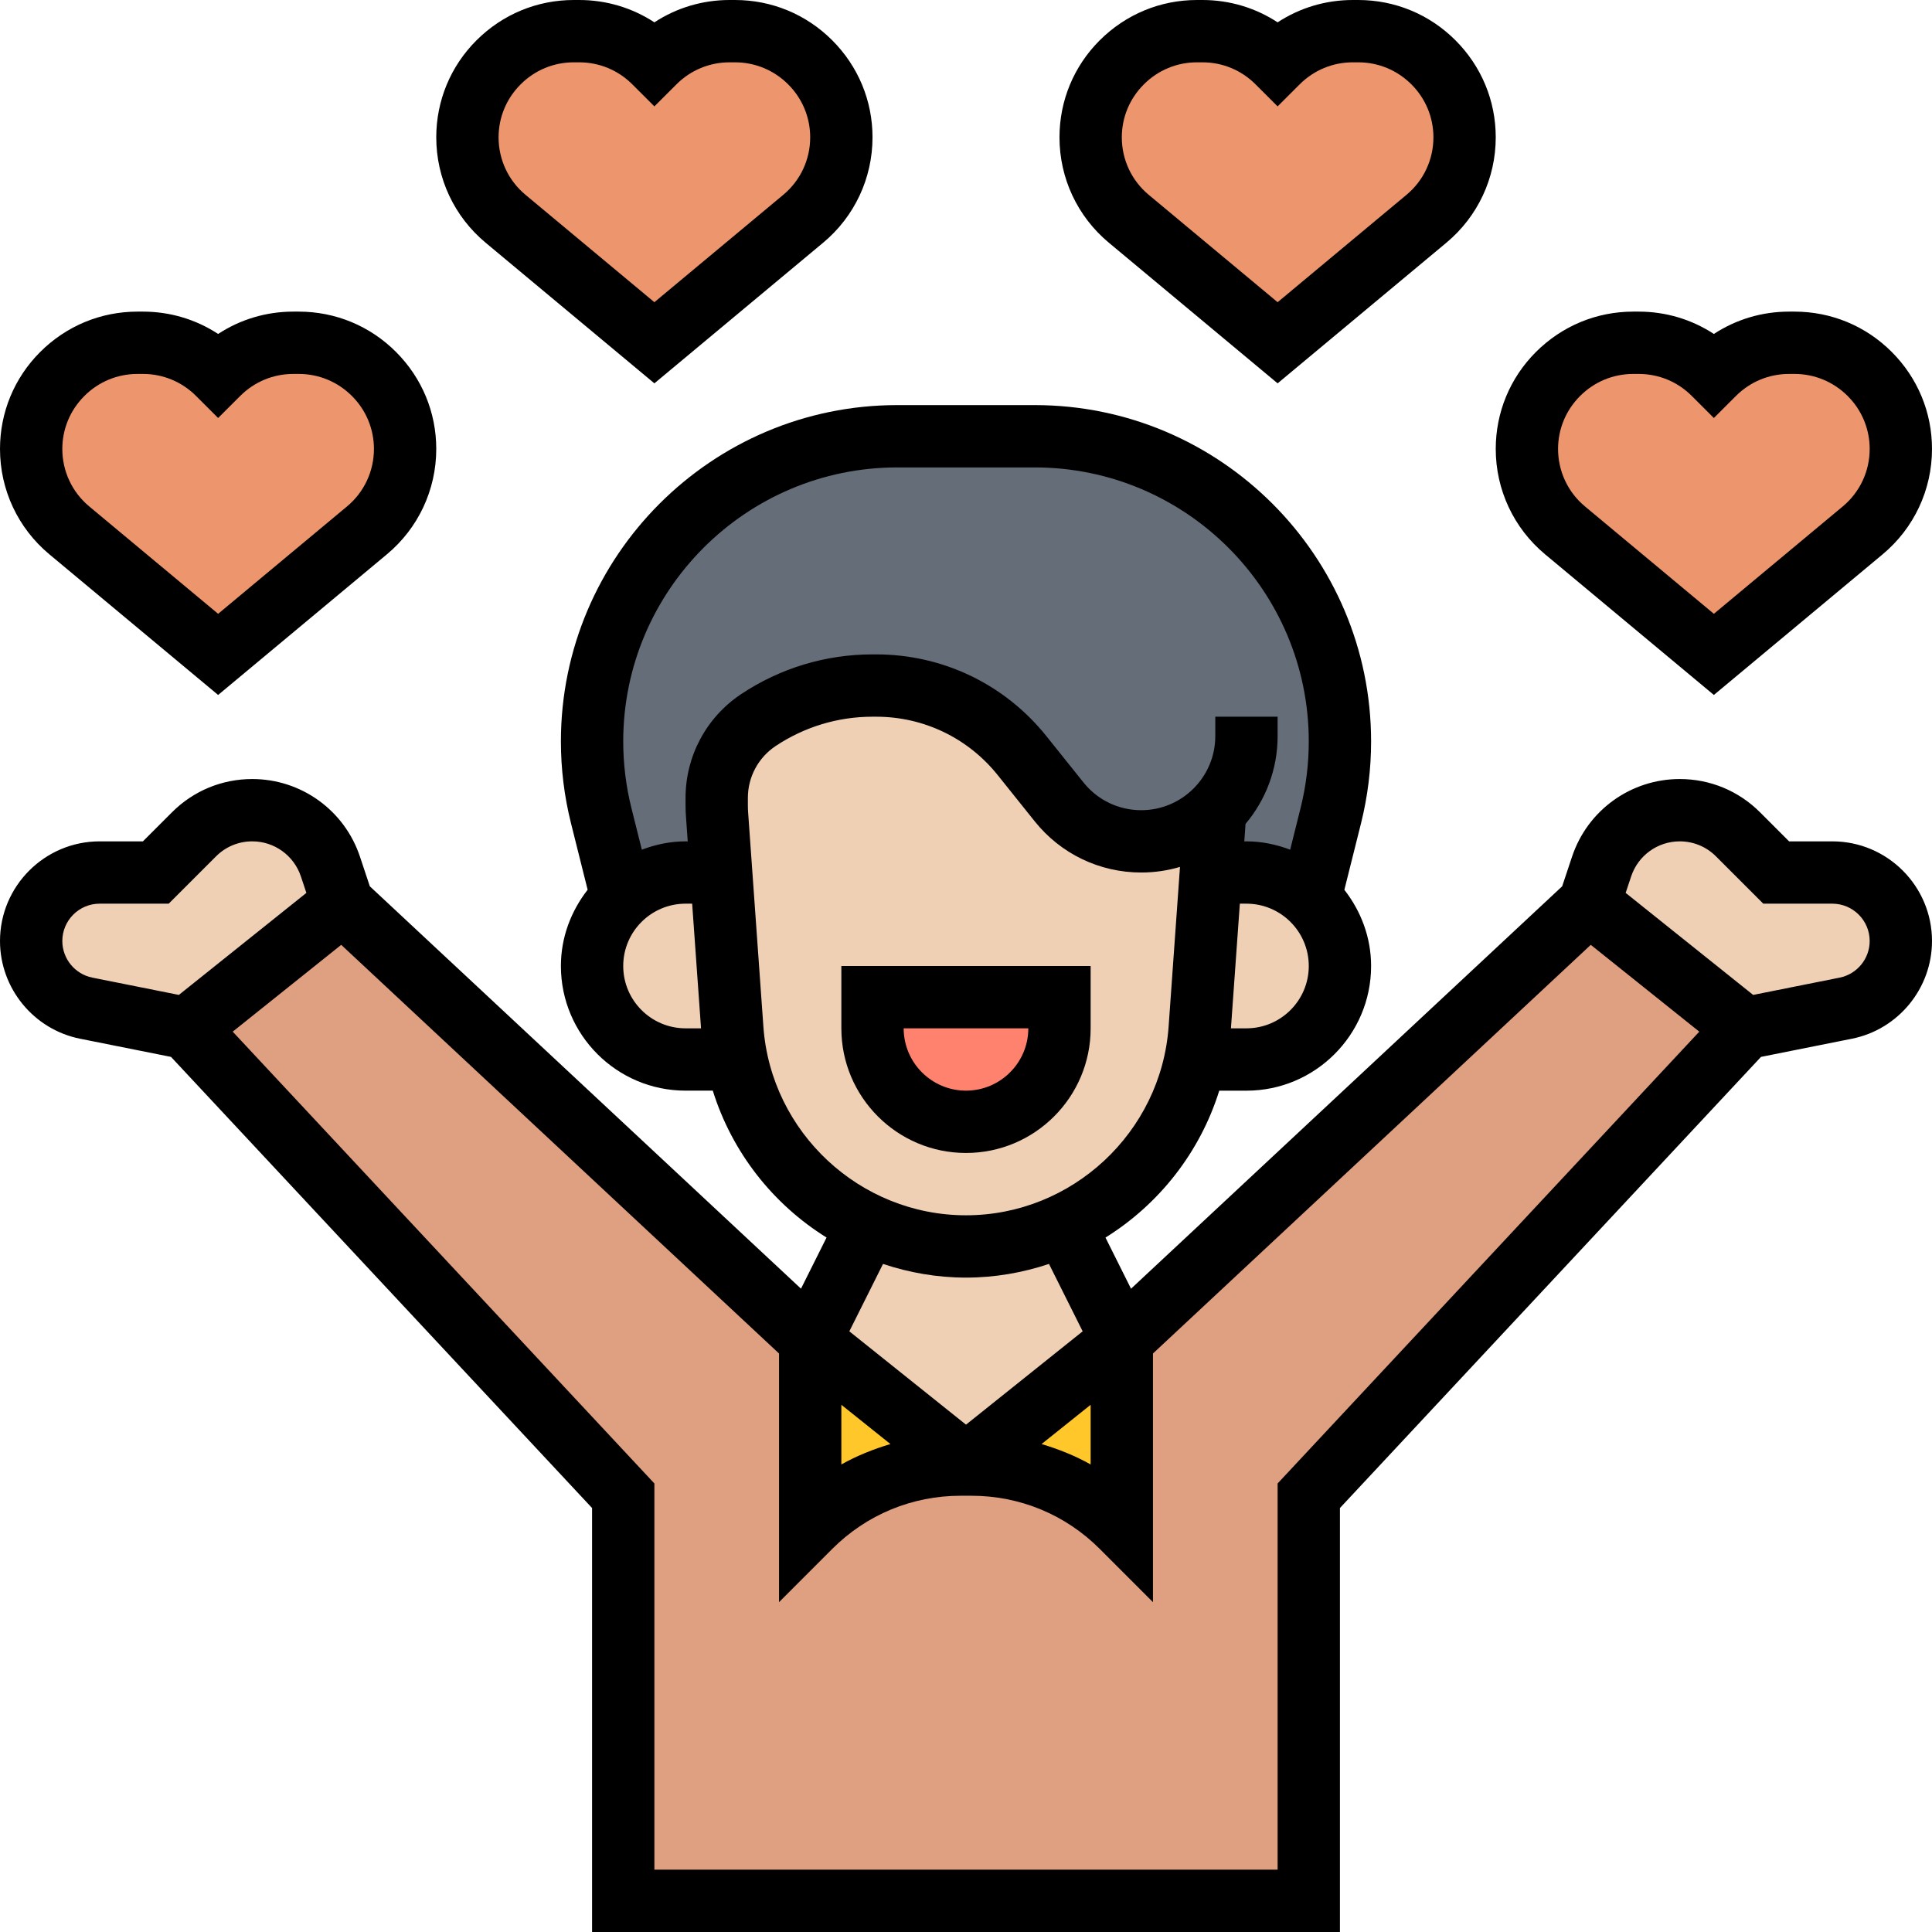
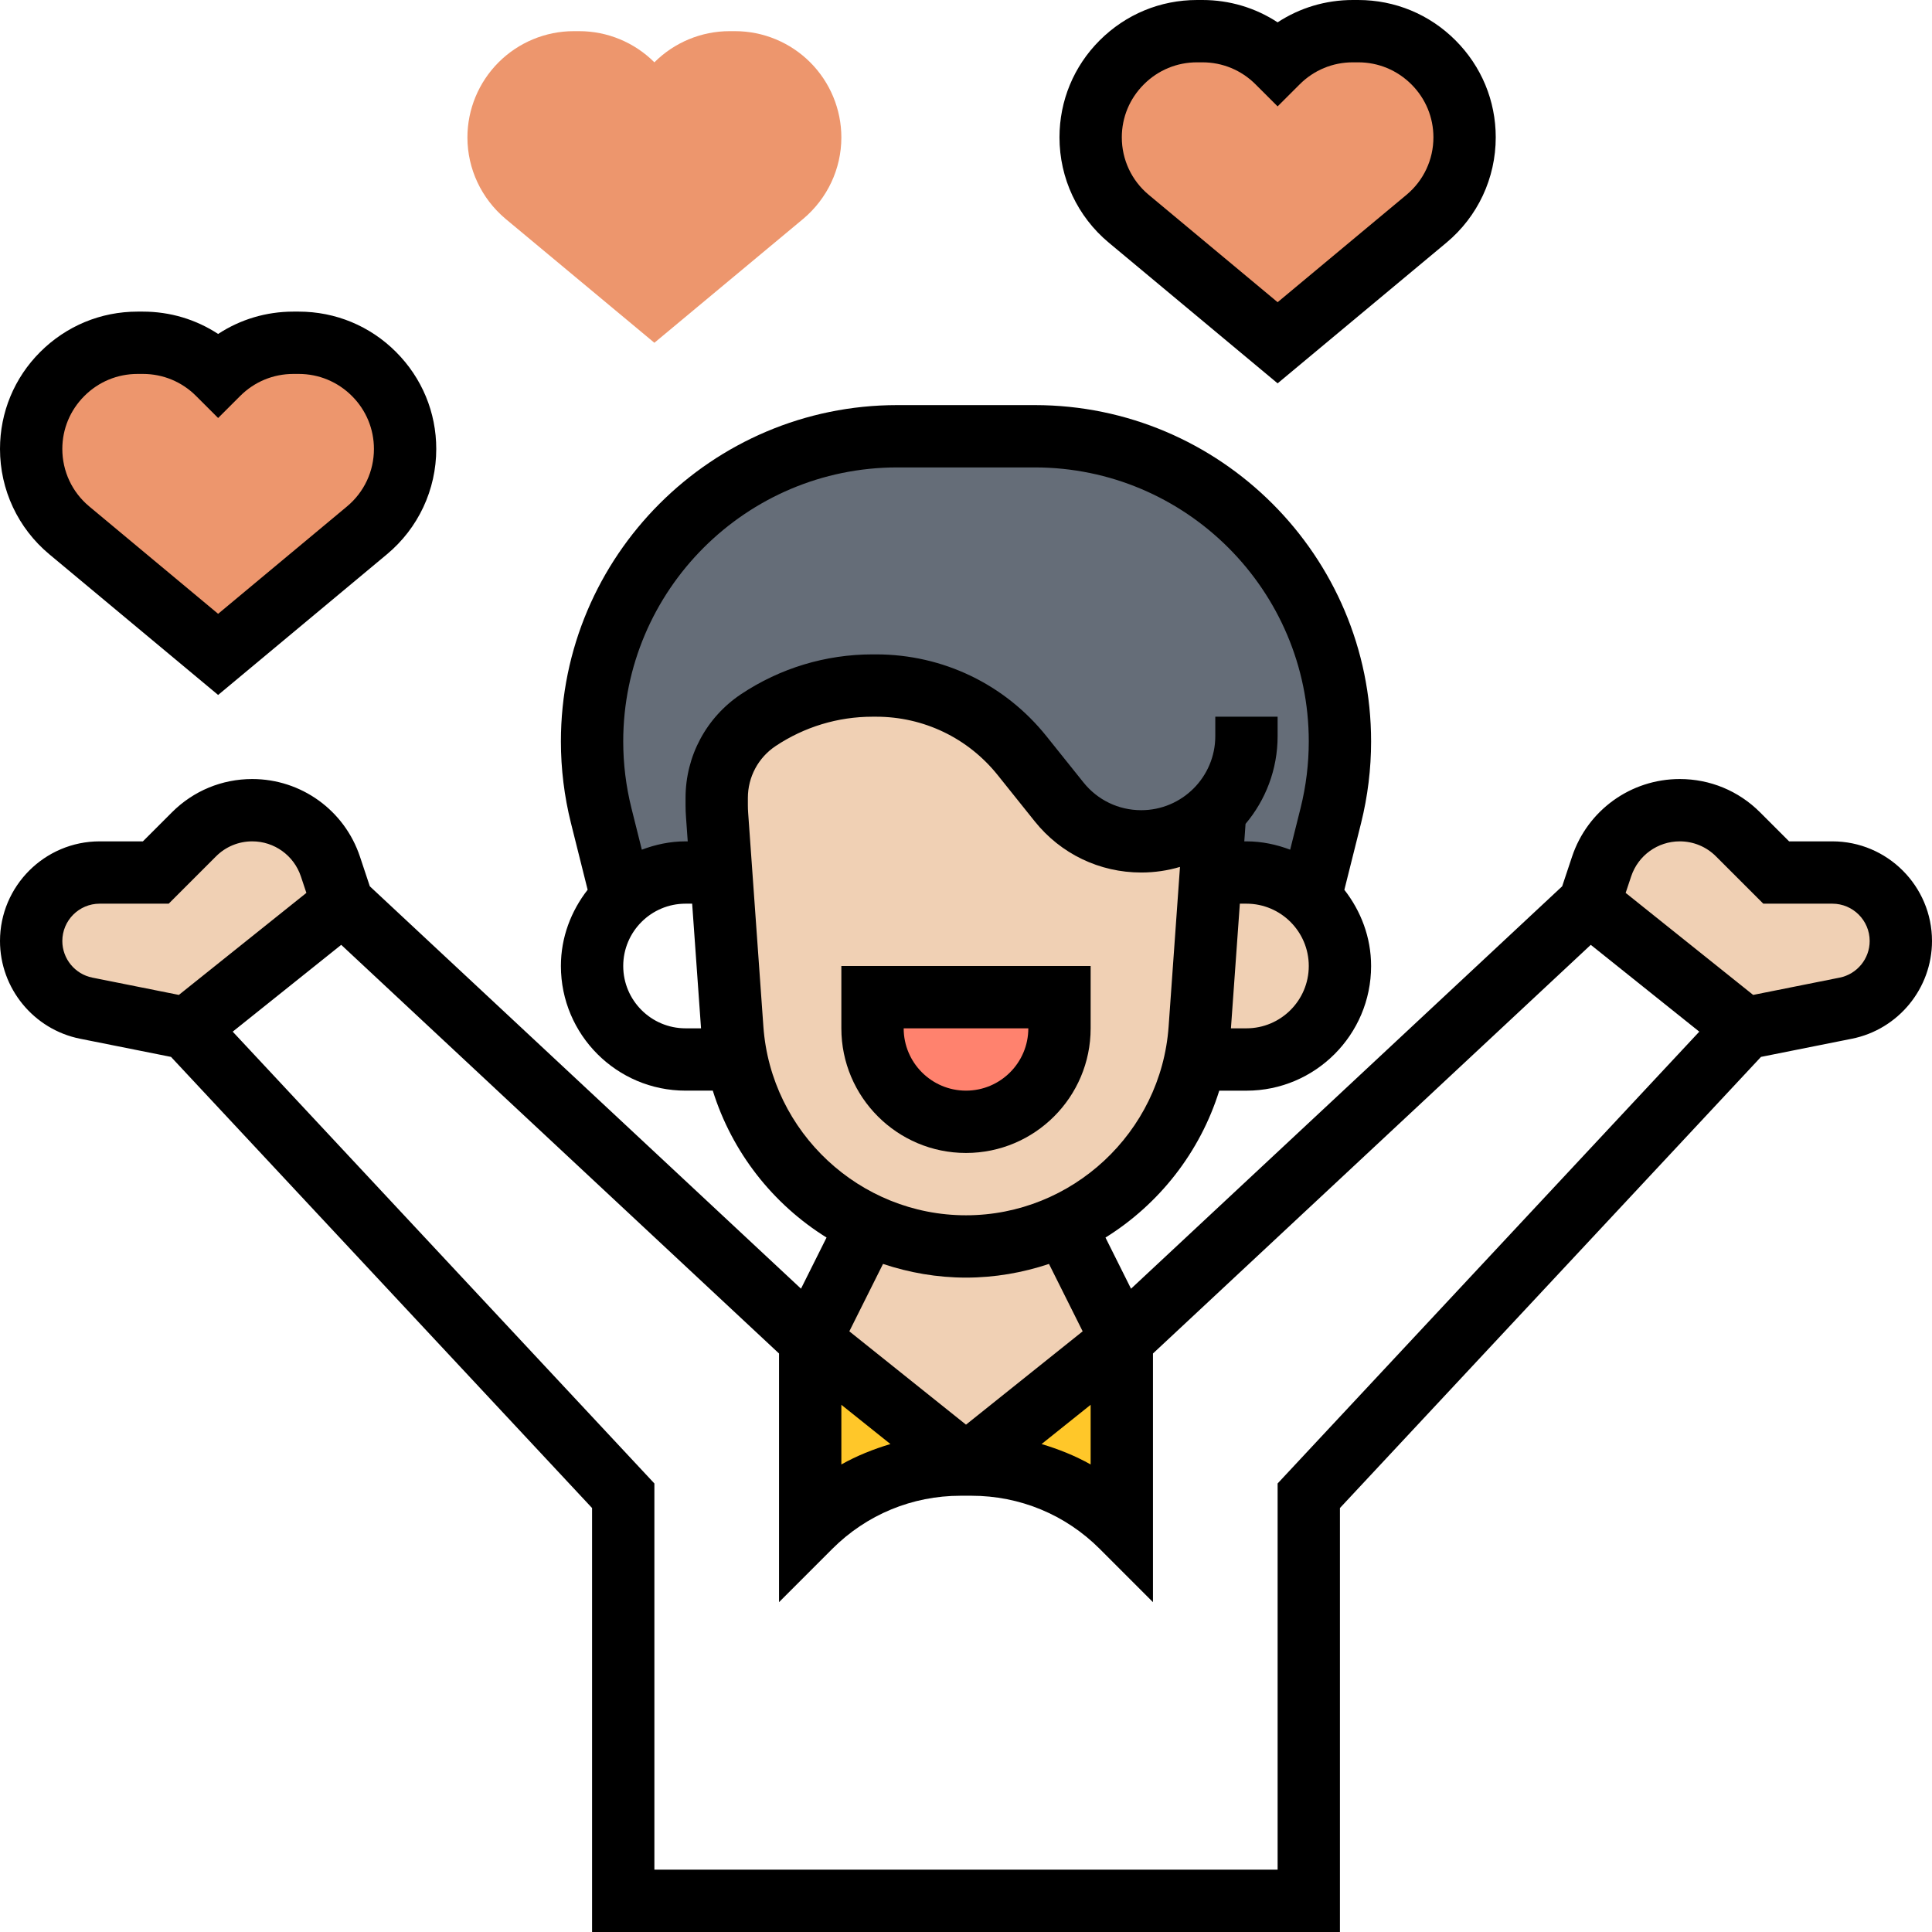
<svg xmlns="http://www.w3.org/2000/svg" width="496" height="496" viewBox="0 0 496 496" fill="none">
-   <path d="M448 264L336 384V488H160V384L48 264L88 232L208 344V392C218.24 381.76 232.16 376 246.64 376H248H249.36C263.84 376 277.76 381.76 288 392V344L408 232L448 264Z" fill="#DF9F81" />
  <path d="M288 344V392C277.76 381.76 263.84 376 249.36 376H248L288 344Z" fill="#FFC729" />
  <path d="M248 376H246.64C232.16 376 218.24 381.76 208 392V344L248 376Z" fill="#FFC729" />
  <path d="M470.4 224C480.16 224 488 231.84 488 241.6C488 250 482.08 257.2 473.84 258.8L448 264L408 232L411.2 222.48C414.08 213.84 422.16 208 431.28 208C436.88 208 442.24 210.24 446.16 214.16L456 224H470.4Z" fill="#F0D0B4" />
-   <path d="M480 96C485.12 101.12 488 108.08 488 115.28C488 123.36 484.4 130.96 478.24 136.16L440 168L401.76 136.16C395.6 130.96 392 123.36 392 115.28C392 108.08 394.88 101.12 400 96C405.12 90.88 412.08 88 419.28 88H420.72C427.92 88 434.88 90.88 440 96C445.12 90.88 452.08 88 459.28 88H460.72C467.92 88 474.88 90.88 480 96Z" fill="#ED966D" />
  <path d="M368 16C373.12 21.12 376 28.08 376 35.28C376 43.36 372.4 50.96 366.24 56.16L328 88L289.76 56.16C283.6 50.96 280 43.36 280 35.28C280 28.08 282.88 21.12 288 16C293.12 10.88 300.08 8 307.28 8H308.72C315.92 8 322.88 10.88 328 16C333.12 10.88 340.08 8 347.28 8H348.72C355.92 8 362.88 10.88 368 16Z" fill="#ED966D" />
  <path d="M312 208.16C307.12 212.96 300.48 216 292.96 216C284.8 216 277.04 212.24 271.92 205.84L262.4 194C253.28 182.64 239.52 176 224.96 176H224C213.6 176 203.36 179.12 194.72 184.88C188 189.36 184 196.8 184 204.88V206.72C184 207.6 184 208.4 184.08 209.28L185.12 224H176C169.6 224 163.84 226.48 159.6 230.48L154.32 209.36C152.8 203.12 152 196.8 152 190.32C152 168.72 160.8 149.12 174.96 134.96C189.12 120.8 208.72 112 230.32 112H265.68C308.88 112 344 147.12 344 190.32C344 196.8 343.2 203.12 341.68 209.36L336.4 230.48C332.16 226.48 326.4 224 320 224H310.88L312 208.16Z" fill="#656D78" />
  <path d="M336.401 230.48C341.121 234.88 344.001 241.12 344.001 248C344.001 254.64 341.281 260.64 336.961 264.96C332.641 269.28 326.641 272 320.001 272H306.881C307.441 269.44 307.841 266.8 308.001 264.16L310.881 224H320.001C326.401 224 332.161 226.48 336.401 230.48V230.48Z" fill="#F0D0B4" />
  <path d="M312 208.16L310.88 224L308 264.16C307.84 266.8 307.44 269.44 306.88 272C303.04 291.04 290.24 306.64 273.2 314.4C265.52 318 256.96 320 248 320C239.04 320 230.48 318 222.8 314.4C216.96 311.76 211.68 308.16 207.04 303.84C198.08 295.52 191.68 284.48 189.12 272C188.56 269.44 188.16 266.8 188 264.16L185.12 224L184.08 209.28C184 208.4 184 207.6 184 206.72V204.88C184 196.8 188 189.36 194.72 184.88C203.36 179.12 213.6 176 224 176H224.96C239.52 176 253.28 182.64 262.4 194L271.92 205.84C277.04 212.24 284.8 216 292.96 216C300.48 216 307.12 212.96 312 208.16V208.16Z" fill="#F0D0B4" />
  <path d="M273.2 314.478L288 343.998L248 375.998L208 343.998L222.8 314.478V314.398C230.48 317.998 239.04 319.998 248 319.998C256.96 319.998 265.52 317.998 273.2 314.398V314.478Z" fill="#F0D0B4" />
  <path d="M272 256V264C272 277.28 261.28 288 248 288C234.72 288 224 277.28 224 264V256H272Z" fill="#FF826E" />
  <path d="M208 16C213.12 21.12 216 28.08 216 35.28C216 43.36 212.4 50.96 206.24 56.16L168 88L129.76 56.16C123.6 50.96 120 43.36 120 35.28C120 28.08 122.88 21.12 128 16C133.12 10.88 140.08 8 147.28 8H148.72C155.92 8 162.88 10.88 168 16C173.12 10.88 180.08 8 187.28 8H188.72C195.92 8 202.88 10.88 208 16Z" fill="#ED966D" />
-   <path d="M189.12 272H176C169.36 272 163.36 269.28 159.04 264.96C154.72 260.64 152 254.64 152 248C152 241.12 154.88 234.88 159.6 230.48C163.84 226.48 169.6 224 176 224H185.12L188 264.16C188.16 266.8 188.56 269.44 189.12 272V272Z" fill="#F0D0B4" />
  <path d="M96 96C101.12 101.12 104 108.08 104 115.28C104 123.36 100.4 130.96 94.24 136.16L56 168L17.76 136.16C11.6 130.96 8 123.36 8 115.28C8 108.08 10.88 101.12 16 96C21.12 90.88 28.08 88 35.28 88H36.72C43.92 88 50.88 90.88 56 96C61.12 90.88 68.08 88 75.28 88H76.72C83.92 88 90.88 90.88 96 96Z" fill="#ED966D" />
  <path d="M84.8 222.48L88 232L48 264L22.16 258.8C13.92 257.2 8 250 8 241.6C8 236.72 9.92 232.32 13.12 229.12C16.32 225.92 20.72 224 25.6 224H40L49.84 214.16C53.76 210.24 59.12 208 64.72 208C73.84 208 81.92 213.84 84.8 222.48V222.48Z" fill="#F0D0B4" />
  <path d="M248 296C265.648 296 280 281.648 280 264V248H216V264C216 281.648 230.352 296 248 296ZM264 264C264 272.824 256.824 280 248 280C239.176 280 232 272.824 232 264H264Z" fill="black" />
-   <path d="M168 98.416L211.344 62.296C219.384 55.592 224 45.736 224 35.264C224 25.872 220.344 17.04 213.656 10.344C206.984 3.672 198.12 0 188.688 0H187.312C180.352 0 173.696 2 168 5.736C162.304 2 155.648 0 148.688 0H147.312C137.88 0 129.016 3.672 122.296 10.384C115.656 17.032 112 25.872 112 35.264C112 45.744 116.616 55.592 124.656 62.296L168 98.416ZM133.656 21.664C137.304 18.008 142.16 16 147.312 16H148.688C153.848 16 158.696 18.008 162.344 21.664L168 27.312L173.656 21.664C177.304 18.008 182.16 16 187.312 16H188.688C193.848 16 198.696 18.008 202.376 21.688C206 25.32 208 30.144 208 35.264C208 40.976 205.488 46.352 201.096 50.008L168 77.584L134.904 50.008C130.512 46.352 128 40.976 128 35.264C128 30.144 130 25.32 133.656 21.664V21.664Z" fill="black" />
  <path d="M56 178.416L99.344 142.296C107.384 135.592 112 125.736 112 115.264C112 105.872 108.344 97.04 101.656 90.344C94.984 83.672 86.12 80 76.688 80H75.312C68.352 80 61.696 82 56 85.736C50.304 82 43.648 80 36.688 80H35.312C25.88 80 17.016 83.672 10.296 90.384C3.656 97.032 0 105.872 0 115.264C0 125.744 4.616 135.592 12.656 142.296L56 178.416ZM21.656 101.664C25.304 98.008 30.16 96 35.312 96H36.688C41.848 96 46.696 98.008 50.344 101.664L56 107.312L61.656 101.664C65.304 98.008 70.16 96 75.312 96H76.688C81.848 96 86.696 98.008 90.376 101.688C94 105.32 96 110.144 96 115.264C96 120.976 93.488 126.352 89.096 130.008L56 157.584L22.904 130.008C18.512 126.352 16 120.976 16 115.264C16 110.144 18 105.32 21.656 101.664V101.664Z" fill="black" />
  <path d="M328 98.416L371.344 62.296C379.384 55.592 384 45.736 384 35.264C384 25.872 380.344 17.04 373.656 10.344C366.984 3.672 358.12 0 348.688 0H347.312C340.352 0 333.696 2 328 5.736C322.304 2 315.648 0 308.688 0H307.312C297.88 0 289.016 3.672 282.296 10.384C275.656 17.032 272 25.872 272 35.264C272 45.744 276.616 55.592 284.656 62.296L328 98.416ZM293.656 21.664C297.304 18.008 302.16 16 307.312 16H308.688C313.848 16 318.696 18.008 322.344 21.664L328 27.312L333.656 21.664C337.304 18.008 342.16 16 347.312 16H348.688C353.848 16 358.696 18.008 362.376 21.688C366 25.32 368 30.144 368 35.264C368 40.976 365.488 46.352 361.096 50.008L328 77.584L294.904 50.008C290.512 46.352 288 40.976 288 35.264C288 30.144 290 25.32 293.656 21.664Z" fill="black" />
-   <path d="M396.656 142.296L440 178.416L483.344 142.296C491.384 135.592 496 125.736 496 115.264C496 105.872 492.344 97.04 485.656 90.344C478.984 83.672 470.12 80 460.688 80H459.312C452.352 80 445.696 82 440 85.736C434.304 82 427.648 80 420.688 80H419.312C409.88 80 401.016 83.672 394.296 90.384C387.656 97.032 384 105.872 384 115.264C384 125.736 388.616 135.592 396.656 142.296ZM405.656 101.664C409.304 98.008 414.16 96 419.312 96H420.688C425.848 96 430.696 98.008 434.344 101.664L440 107.312L445.656 101.664C449.304 98.008 454.16 96 459.312 96H460.688C465.848 96 470.696 98.008 474.376 101.688C478 105.32 480 110.144 480 115.264C480 120.976 477.488 126.352 473.096 130.008L440 157.584L406.904 130.008C402.512 126.352 400 120.976 400 115.264C400 110.144 402 105.32 405.656 101.664Z" fill="black" />
  <path d="M470.416 216H459.312L451.848 208.536C446.344 203.032 439.024 200 431.24 200C418.68 200 407.568 208.008 403.592 219.928L401.056 227.536L290.368 330.848L283.808 317.72C297.56 309.16 308.08 295.832 313.016 280.008H320C337.648 280.008 352 265.656 352 248.008C352 240.608 349.368 233.872 345.136 228.44L349.432 211.296C351.136 204.432 352 197.392 352 190.352C352 142.736 313.264 104 265.648 104H230.352C182.736 104 144 142.736 144 190.352C144 197.384 144.864 204.432 146.576 211.296L150.864 228.424C146.632 233.864 144 240.6 144 248C144 265.648 158.352 280 176 280H182.992C187.928 295.824 198.44 309.16 212.2 317.712L205.64 330.84L94.944 227.536L92.408 219.92C88.432 208.008 77.32 200 64.76 200C56.976 200 49.656 203.032 44.152 208.536L36.688 216H25.584C11.48 216 0 227.48 0 241.584C0 253.736 8.648 264.288 20.56 266.672L43.904 271.336L152 387.152V496H344V387.152L452.096 271.336L475.44 266.672C487.352 264.288 496 253.736 496 241.584C496 227.48 484.52 216 470.416 216V216ZM216 360.648L228.6 370.728C224.224 372.04 219.984 373.728 216 375.968V360.648ZM320 264H316.016L318.304 232H320C328.824 232 336 239.176 336 248C336 256.824 328.824 264 320 264V264ZM160 248C160 239.176 167.176 232 176 232H177.696L179.976 264H176C167.176 264 160 256.824 160 248ZM176 204.84V206.728C176 207.776 176.04 208.816 176.12 209.832L176.56 216H176C172.04 216 168.288 216.816 164.776 218.136L162.096 207.424C160.704 201.832 160 196.088 160 190.352C160 151.56 191.56 120 230.352 120H265.648C304.44 120 336 151.56 336 190.352C336 196.08 335.296 201.832 333.904 207.416L331.224 218.136C327.72 216.816 323.96 216 320 216H319.448L319.768 211.512C324.904 205.424 328 197.56 328 188.984V184H312V188.984C312 199.472 303.472 208 292.984 208C287.176 208 281.768 205.4 278.144 200.856L268.664 189.016C257.976 175.664 242.04 168 224.928 168H224C211.952 168 200.28 171.536 190.248 178.216C181.328 184.168 176 194.12 176 204.84V204.84ZM195.984 263.568L192.072 208.672C192.024 208.024 192 207.376 192 206.728V204.84C192 199.48 194.664 194.504 199.128 191.528C206.512 186.608 215.12 184 224 184H224.928C237.144 184 248.528 189.472 256.16 199.016L265.64 210.856C272.32 219.208 282.288 224 292.984 224C296.44 224 299.784 223.496 302.936 222.56L300.016 263.568C298.072 290.728 275.224 312 248 312C220.776 312 197.928 290.728 195.984 263.568V263.568ZM248 328C255.424 328 262.576 326.728 269.304 324.488L277.952 341.792L248 365.752L218.048 341.792L226.696 324.488C233.424 326.728 240.576 328 248 328ZM280 360.648V375.968C276.016 373.728 271.776 372.04 267.4 370.728L280 360.648ZM16 241.584C16 236.304 20.296 232 25.584 232H43.312L55.464 219.848C57.944 217.368 61.248 216 64.76 216C70.424 216 75.44 219.616 77.24 224.984L78.656 229.232L45.92 255.424L23.712 250.984C19.24 250.088 16 246.136 16 241.584V241.584ZM328 380.848V480H168V380.848L59.744 264.856L87.6 242.568L200 347.48V411.32L213.656 397.656C222.464 388.848 234.168 384 246.624 384H249.376C261.832 384 273.544 388.848 282.344 397.656L296 411.32V347.48L408.4 242.568L436.256 264.856L328 380.848ZM472.296 250.984L450.088 255.424L417.352 229.232L418.768 224.992C420.56 219.616 425.576 216 431.24 216C434.744 216 438.056 217.368 440.536 219.848L452.688 232H470.416C475.704 232 480 236.304 480 241.584C480 246.136 476.76 250.088 472.296 250.984V250.984Z" fill="black" />
</svg>